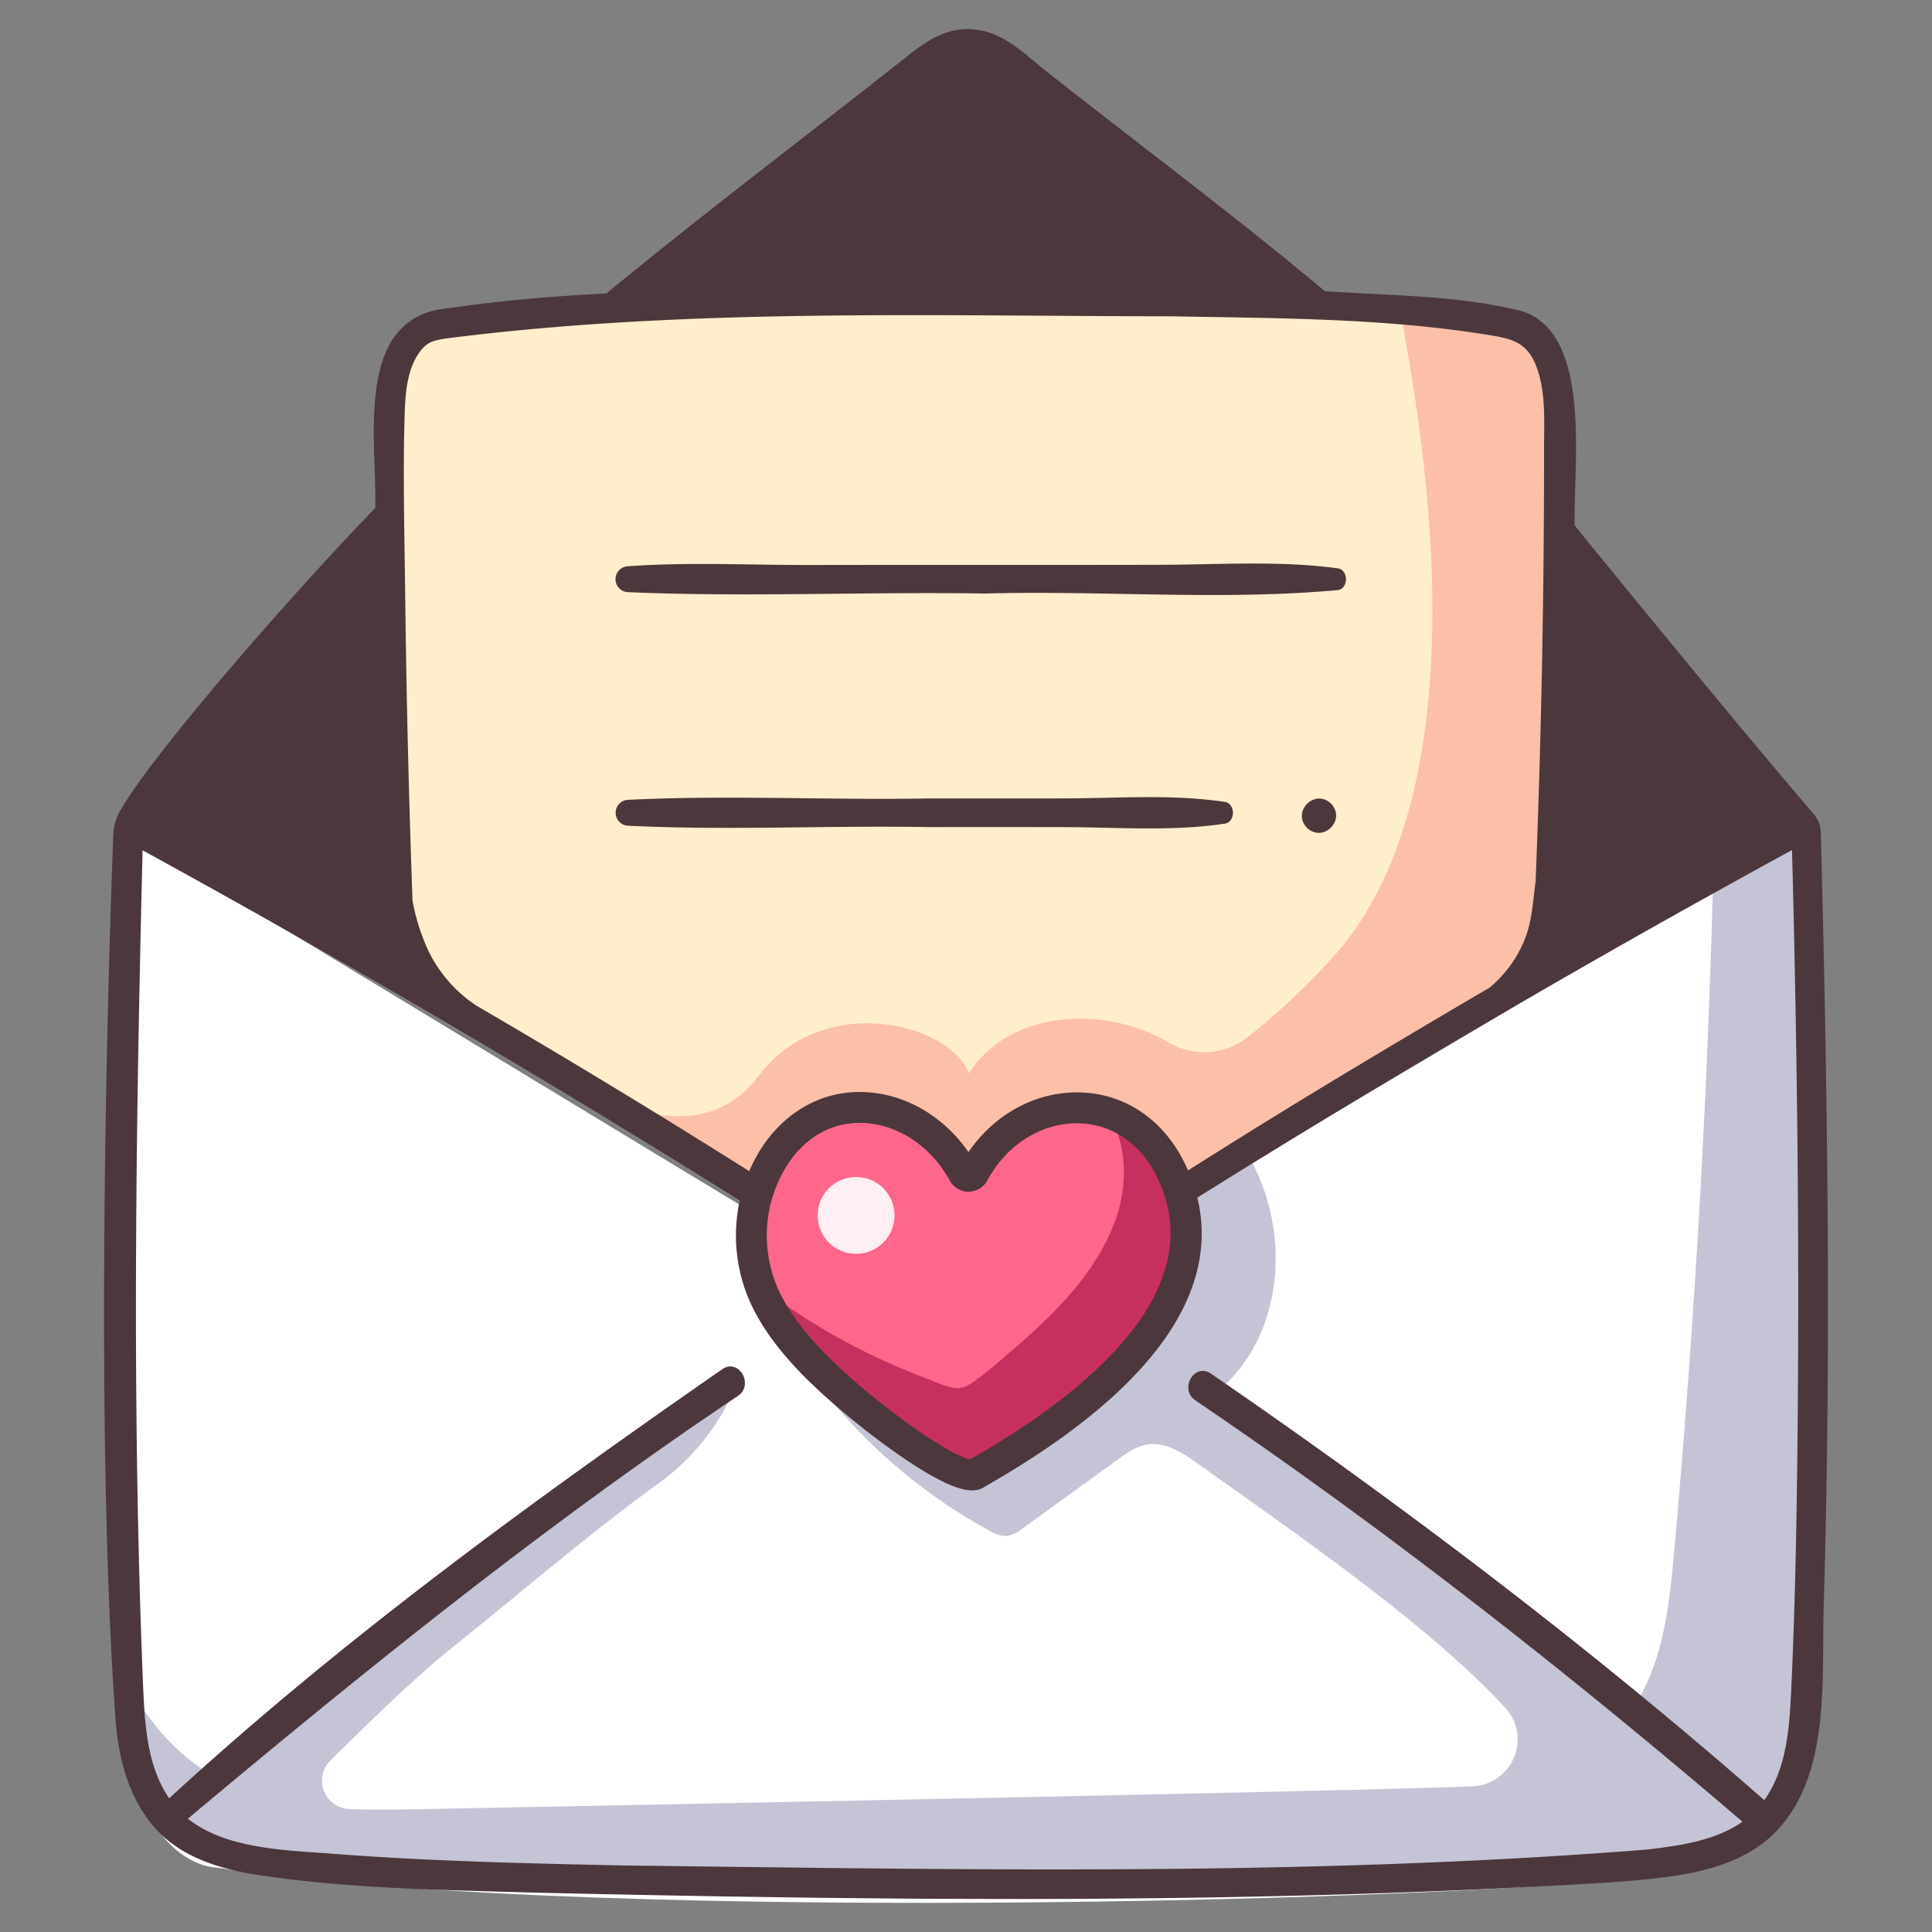
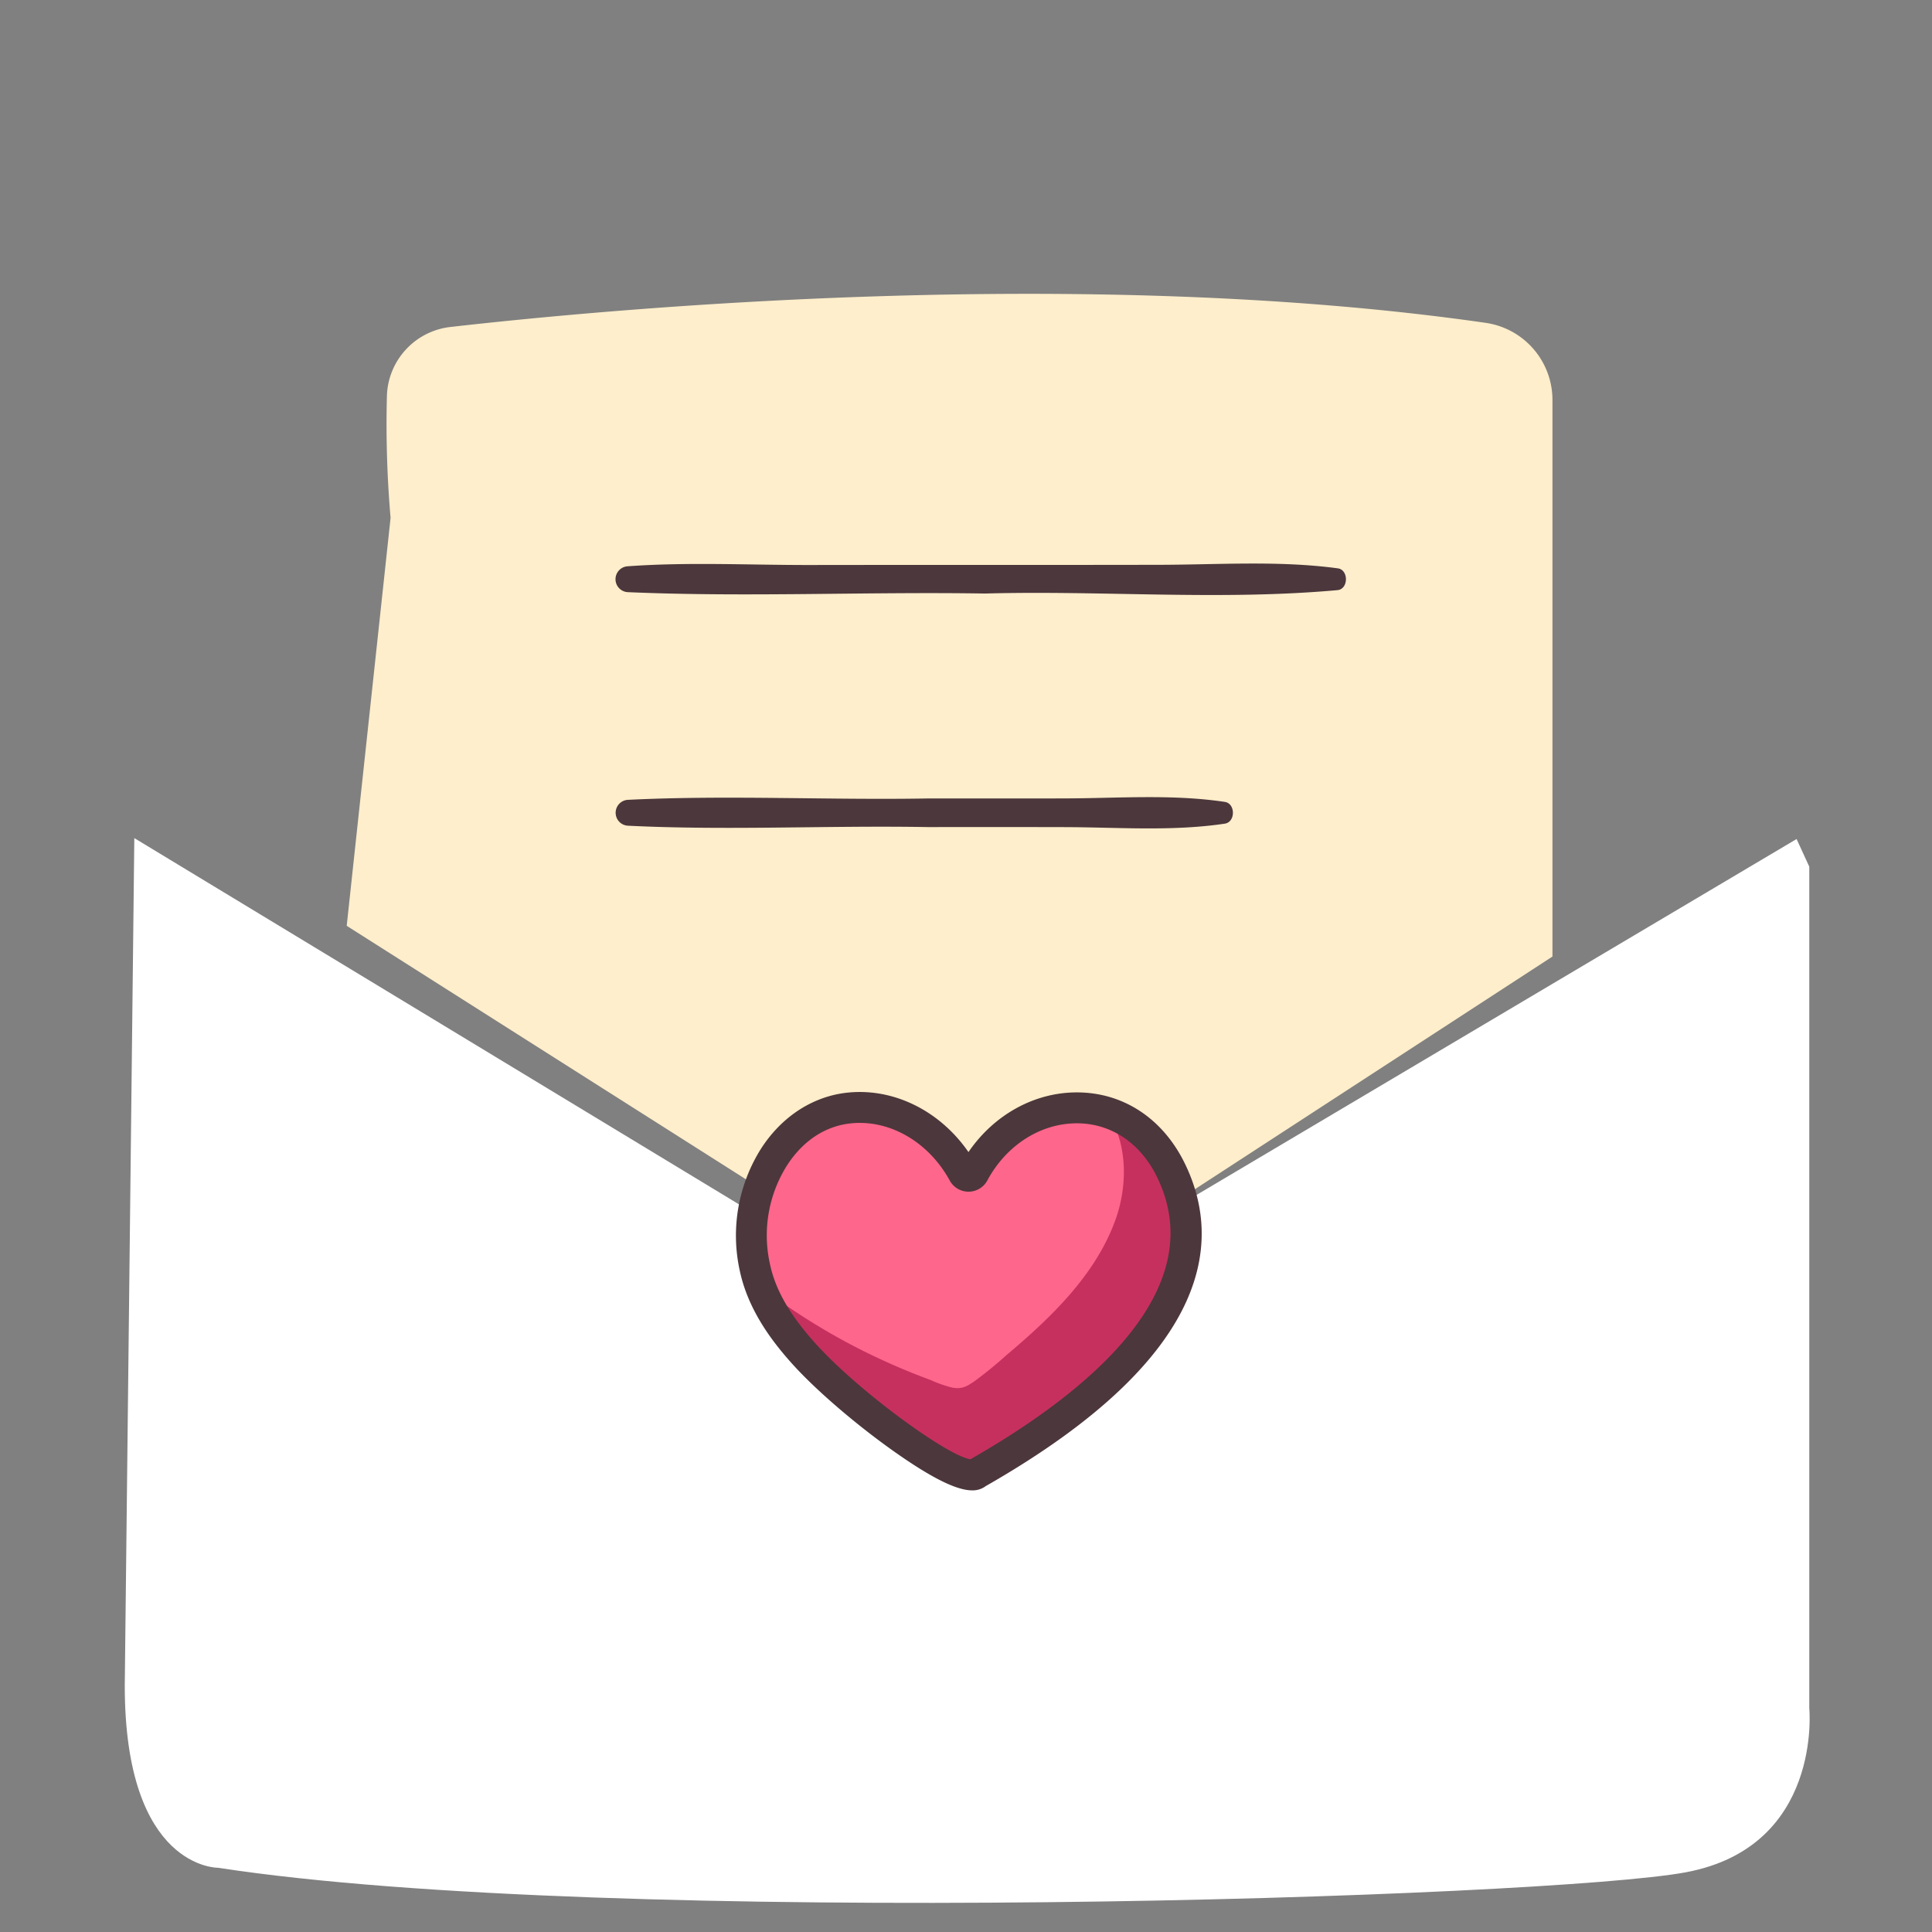
<svg xmlns="http://www.w3.org/2000/svg" id="icon" height="512" viewBox="0 0 500 500" width="512">
  <rect x="0" y="0" width="500" height="500" fill="#808080" stroke="none" />
  <path d="m116.609 84.618c40.628-4.625 163.028-16.133 267.828-1.073a20.167 20.167 0 0 1 17.337 19.944v144.062l-102.962 67h-91.048l-118.036-74.951 11.353-105.58a281.114 281.114 0 0 1 -.938-31.887 18.532 18.532 0 0 1 16.466-17.515z" fill="#ffeecb" />
-   <path d="m404.774 125.812c0-10.564 2.368-25.71-3.791-35a23.635 23.635 0 0 0 -15.748-10.161c-9.467-1.345-12.991.737-22.5-.225-1.872-.19 27.894 114.87-16.941 166.352a181.32 181.32 0 0 1 -22.919 21.646 18.066 18.066 0 0 1 -20.45 1.356c-16.78-9.9-41.385-8.259-51.662 8.015-5.008-12.987-37.3-21.109-53.922 0-11.29 15.274-26.567 12.006-42.328 6.489l40.987 26.026c3.553 2.256 8.158 6.624 12.447 7.238 4.907.7 10.434 0 15.378 0h59.935c4.944 0 10.471.7 15.378 0 2.773-.4 5.338-2.782 7.632-4.275l90.661-58.992c2.475-1.611 7.255-3.556 7.847-6.735.519-2.782 0-6.166 0-8.977z" fill="#fcbfa7" />
-   <path d="m34.761 216.9 161.649 97.912 110.144-3.72 158.4-93.953 3.288 7.16v217.783s3.507 35.842-31.946 42.465-278.559 14.415-379.853-1.169c0 0-24.155.39-24.155-47.14s-6.288-185.73 2.473-219.338z" fill="#fff" />
-   <path d="m468.669 437.7v-217.779l-3.289-7.16-22.035 13.07c.009 1.179-.006 2.346-.036 3.487q-2.318 86.733-10.126 173.2c-1.227 13.586-2.92 28-10.373 39.164-6.736-5.71-13.688-11.194-20.617-16.648l-84.941-66.858c15.772-15.21 16.6-41.92 4.961-60.5l-15.232 9.035-108.112 3.651a48.161 48.161 0 0 0 .722 24.113c3.229 11.451 9.981 21.628 17.79 30.6a140.311 140.311 0 0 0 38.732 31.091 8.313 8.313 0 0 0 4.243 1.362 8.582 8.582 0 0 0 4.383-2.035l24.63-17.83c2.253-1.63 4.609-3.306 7.347-3.789 4.75-.838 9.276 2.061 13.2 4.86 25.9 18.448 59.929 41.836 79.667 63.276a12.1 12.1 0 0 1 -7.453 20.19c-6.787.789-189.361 4.4-273.858 6.016-5.914.113-11.946.195-17.932-.058a7.327 7.327 0 0 1 -4.847-12.519c9.26-9.2 22.387-21.925 30.634-28.514 18.335-14.648 35.35-29.461 54.333-43.258a58.966 58.966 0 0 0 19.9-24.99c-47.293 30.683-92.437 64.768-136.614 99.833-9.3-5.8-15.982-14.127-20.992-23.747 1.031 44.401 24.116 44.037 24.116 44.037 101.294 15.583 344.4 7.792 379.852 1.169s31.947-42.469 31.947-42.469z" fill="#c4c4d6" />
+   <path d="m34.761 216.9 161.649 97.912 110.144-3.72 158.4-93.953 3.288 7.16v217.783s3.507 35.842-31.946 42.465-278.559 14.415-379.853-1.169c0 0-24.155.39-24.155-47.14z" fill="#fff" />
  <g fill="#4c373c">
-     <path d="m471.28 217.75c-.181-2.48.393-4.418-2.119-7.34-21.017-24.439-61.623-74.392-61.623-74.392-.455-15.431 4.684-49.478-13.559-55.46-16.607-4.2-34.124-4-51.122-5.213-23.39-19.6-47.927-37.843-71.884-56.753-5.447-4.274-10.718-9.8-17.854-10.855-7.349-1.083-12.6 2.3-18.118 6.656-25.981 20.549-52.472 40.464-78.032 61.539-13.632.716-27.228 1.837-40.659 3.8-25.049 2-18.708 34.278-19.193 51.736-21.56 22.254-58.148 64.146-66.176 78.662a13.129 13.129 0 0 0 -1.616 5.857c-.72 18.569-5.318 145.866.537 228.558.736 10.394 3.4 21.095 10.649 28.965 7.2 7.814 17.88 10.537 28.023 12 22.866 3.29 46.266 3.612 69.319 4.29 93.19 2.134 186.686 3.081 279.752-2.691 14.811-1.252 32.544-2.265 43.021-14.176 13.079-14.868 10.8-38.737 11.346-57.233 1.964-65.933 1.022-132.017-.692-197.95zm-6.18 162.994c-.235 18.685-.641 37.374-1.509 56.041-.457 9.841-1.05 20.821-7 29.084-45.329-39.731-93.528-76.254-143.208-110.386-4.278-2.909-8.288 4.031-4.046 6.921 49.382 33.448 96.319 70.315 141.62 109.052-7.04 4.961-16.484 6.239-24.828 7.218-87.738 6.949-176.089 5.172-264.037 4.118-25.329-.527-50.721-1.095-75.989-3.042-12.087-.931-27.605-1.175-37.473-9.076 45.864-38.428 92.546-76.082 142.356-109.416 4.237-2.888.235-9.835-4.046-6.922-49.54 34.405-98.77 70.233-143.167 111.077-5.907-8.679-6.311-19.681-6.773-29.813-2.9-71.791-1.867-143.731-.1-215.543q84.118 46.084 165.264 97.37c4.167 2.666 8.016-3.965 3.868-6.617q-40.809-26.1-82.686-50.524a35.444 35.444 0 0 1 -13.669-16.986 53.773 53.773 0 0 1 -2.914-10.161q-1.441-39.663-1.9-79.354c-.185-15.432-.6-30.943-.143-46.373.159-5.406.565-11.709 3.85-16.258 1.955-2.706 3.673-3.025 6.672-3.535 62.124-7.943 125.348-5.815 187.867-5.757 27.051.512 54.895.431 81.679 4.759 6.091.984 10.337 1.635 12.842 8.275s1.967 14.234 1.97 21.191q.006 12.9-.105 25.794-.373 43.08-2.075 86.134c-.636 4.833-.911 9.832-2.475 14.172a31.2 31.2 0 0 1 -9.486 13.441q-18.566 10.872-36.989 21.948-27.126 16.323-53.728 33.473c-3.816 2.475-.3 8.585 3.585 6.133q81.155-51.182 165.446-97.19c1.414 53.56 2.002 107.18 1.327 160.752z" />
    <path d="m162.519 153.252c30.738 1.329 61.647-.146 92.419.355 30.372-.838 61.043 1.863 91.3-.891 2.786-.38 2.787-5.251 0-5.629-14.992-2.035-30.534-.968-45.63-.917-30.44.065-60.879.005-91.319.053-15.511.011-31.3-.789-46.772.326a3.354 3.354 0 0 0 .002 6.703z" />
    <path d="m316.987 213.16c2.786-.419 2.788-5.207 0-5.627-13.539-2.039-27.658-.945-41.316-.905-11.863.034-23.726.01-35.59.013-25.819.454-51.779-.915-77.562.353a3.354 3.354 0 0 0 0 6.7c25.784 1.27 51.743-.1 77.562.354 11.864 0 23.727-.019 35.59.013 13.659.039 27.776 1.139 41.316-.901z" />
-     <path d="m344.478 207.978c-4.219-4.021-10.247 2.059-6.248 6.248 4.219 4.021 10.247-2.059 6.248-6.248z" />
  </g>
  <path d="m302.594 301.986c-11.487-21.955-39.409-19.2-50.594 1.625a1.533 1.533 0 0 1 -2.692 0c-6.327-11.557-18.73-18.851-31.373-16.6-17.511 3.246-26.577 24.326-22.581 40.965 1.829 8.735 7.059 16.1 12.695 22.367 12.037 13.343 40.583 34.516 44.831 30.928 20.026-11.406 68.92-42.082 49.714-79.285z" fill="#ff668b" />
  <path d="m302.594 301.986c-3.879-7.414-9.634-12-15.984-14.033 5.176 7.874 5.34 18.742 2.021 27.872-5.188 14.266-16.821 25.332-28.171 34.888a106.5 106.5 0 0 1 -8.286 6.76c-2.169 1.477-3.25 2.036-5.709 1.649a31.89 31.89 0 0 1 -5.617-1.976 172.465 172.465 0 0 1 -20.114-8.893 168.52 168.52 0 0 1 -23.9-15.209c2.455 6.562 6.7 12.284 11.212 17.3 12.036 13.343 40.583 34.516 44.831 30.928 20.029-11.407 68.923-42.083 49.717-79.286z" fill="#c6305f" />
-   <circle cx="221.558" cy="314.548" fill="#ffeef3" r="9.952" />
  <path d="m251.612 385.706c-3.518 0-9.4-2.377-20.542-10.286-9.781-6.946-19.984-15.736-25.99-22.4-4.789-5.326-11.4-13.616-13.629-24.168a42.174 42.174 0 0 1 5.59-31.709c4.916-7.572 12.078-12.567 20.165-14.067 12.624-2.249 25.587 3.739 33.432 15.079 6.579-9.622 17-15.444 28.045-15.444h.172c11.581.063 21.525 6.411 27.283 17.415l.011.02c10.064 19.5 9.363 49.962-51.035 84.453a5.618 5.618 0 0 1 -3.502 1.107zm-29.087-95.1a22.18 22.18 0 0 0 -3.888.342c-7.546 1.4-12.263 6.511-14.887 10.553a33.9 33.9 0 0 0 -4.506 25.54c.008.038.017.076.025.114 1.386 6.616 5.12 13.133 11.755 20.513 11.433 12.673 34.482 29.274 40.129 29.982 30.362-17.34 63.192-44.175 47.891-73.824-4.34-8.287-11.714-13.066-20.233-13.113h-.128c-9.389 0-18.254 5.657-23.16 14.789a5.535 5.535 0 0 1 -4.869 2.906 5.533 5.533 0 0 1 -4.861-2.889c-5.073-9.265-14.083-14.91-23.268-14.91zm30.284 11.067.008.014z" fill="#4c373c" />
</svg>